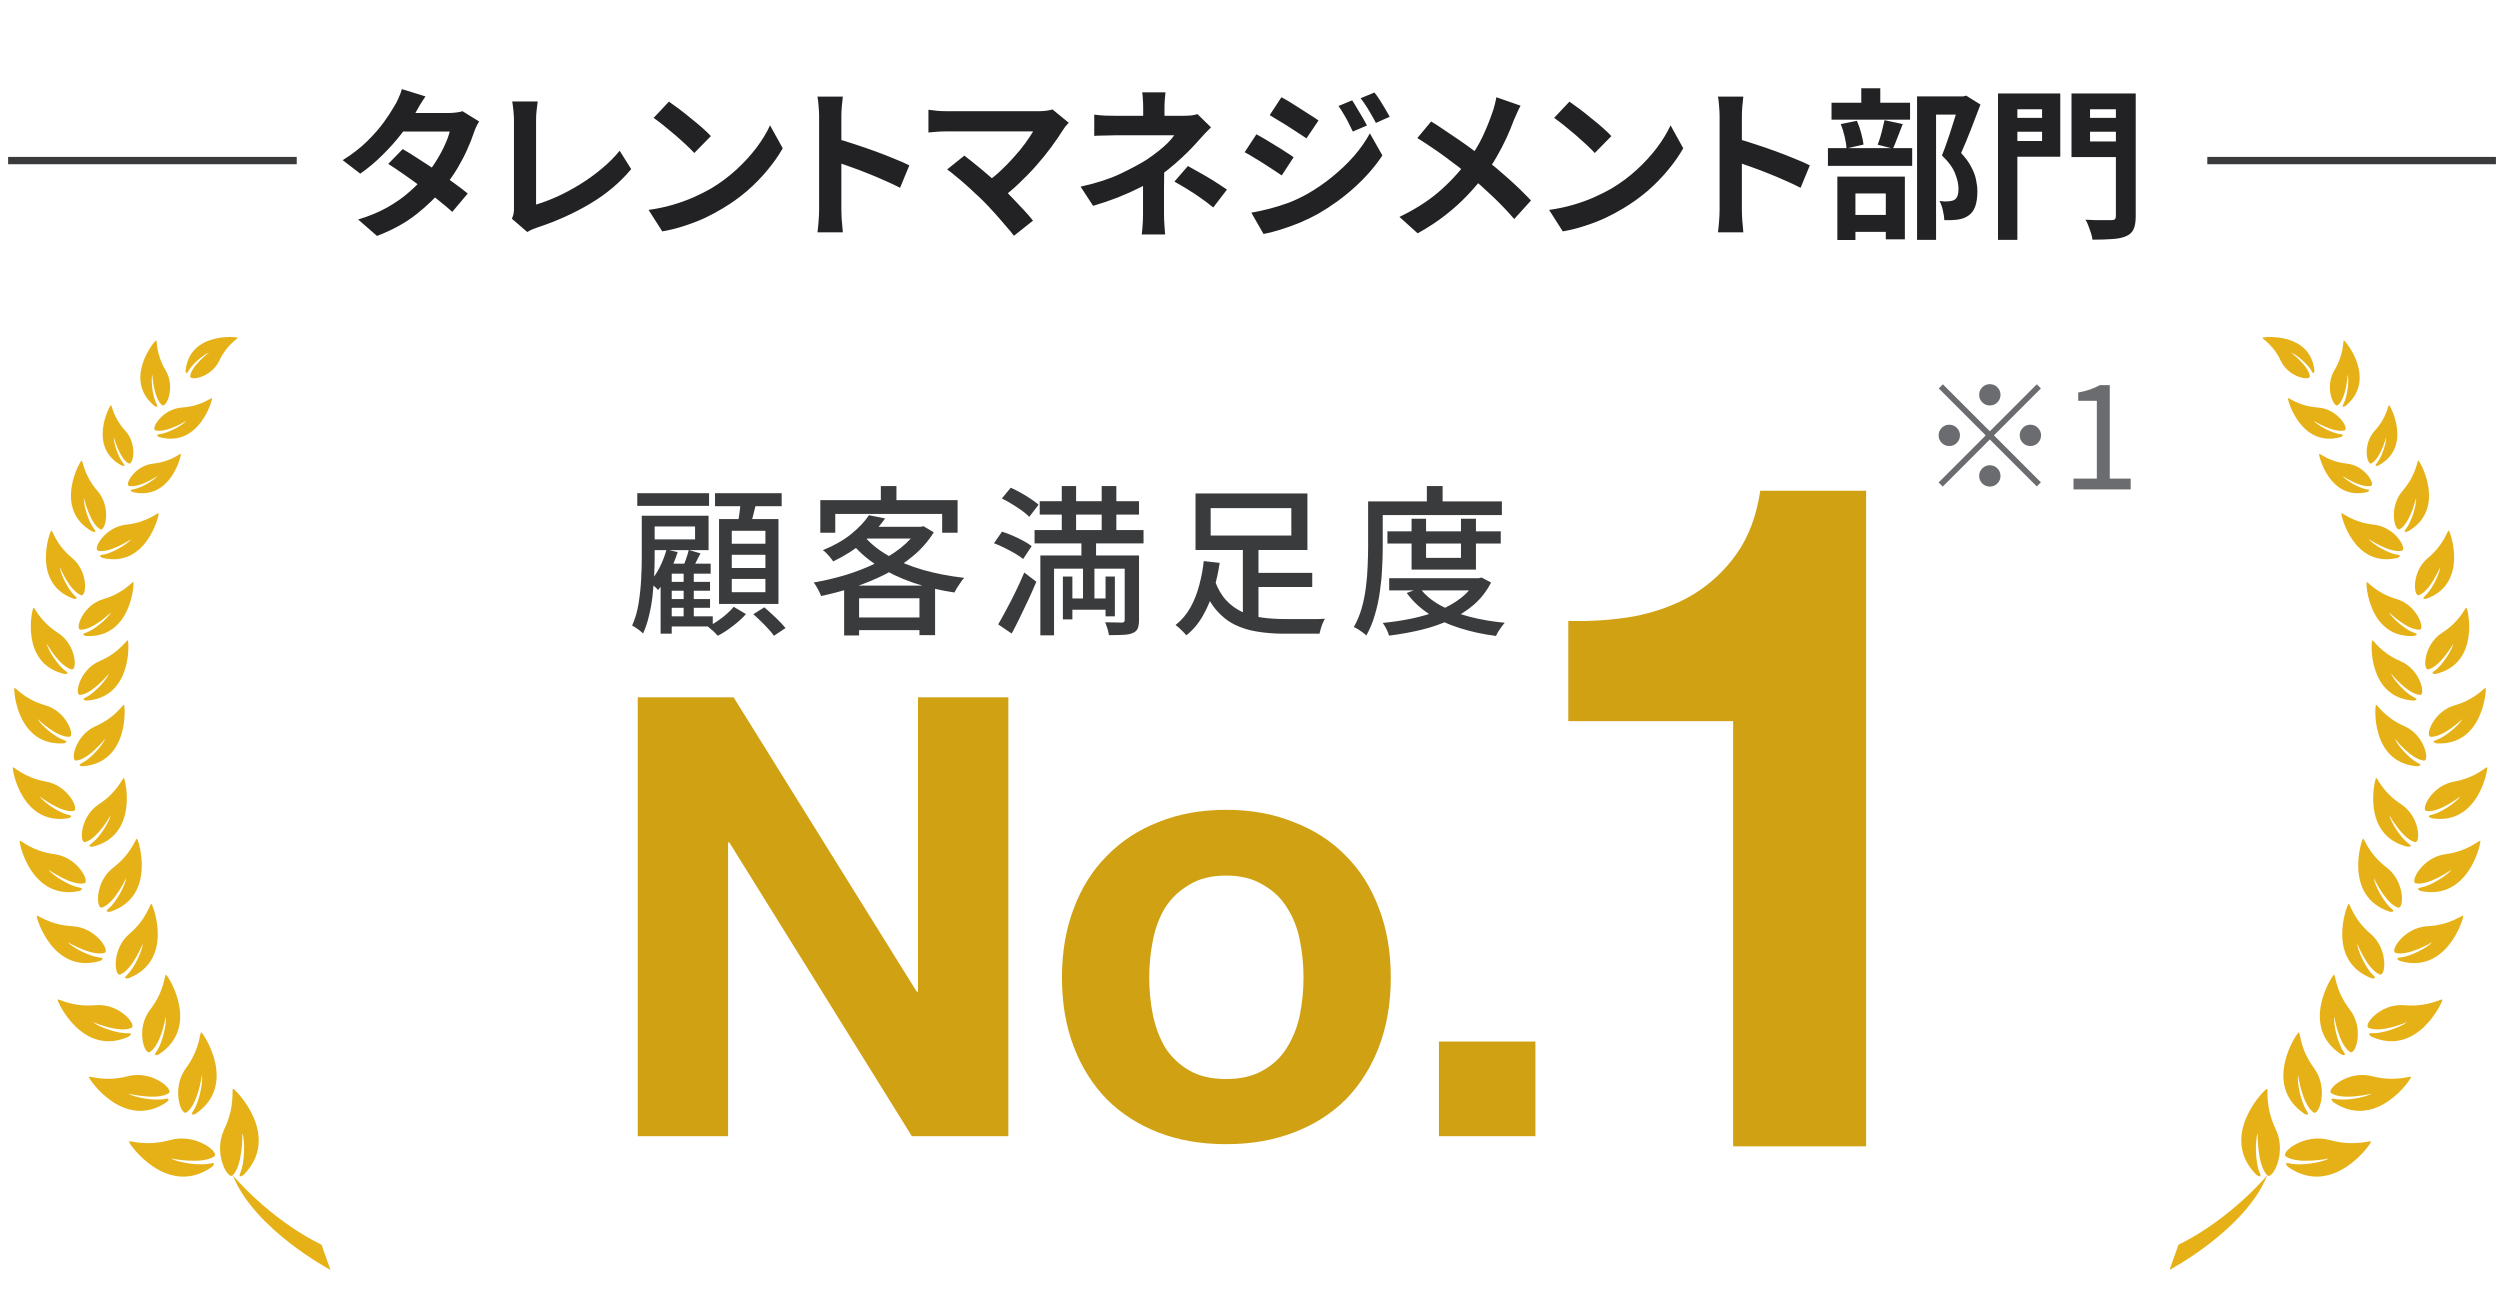
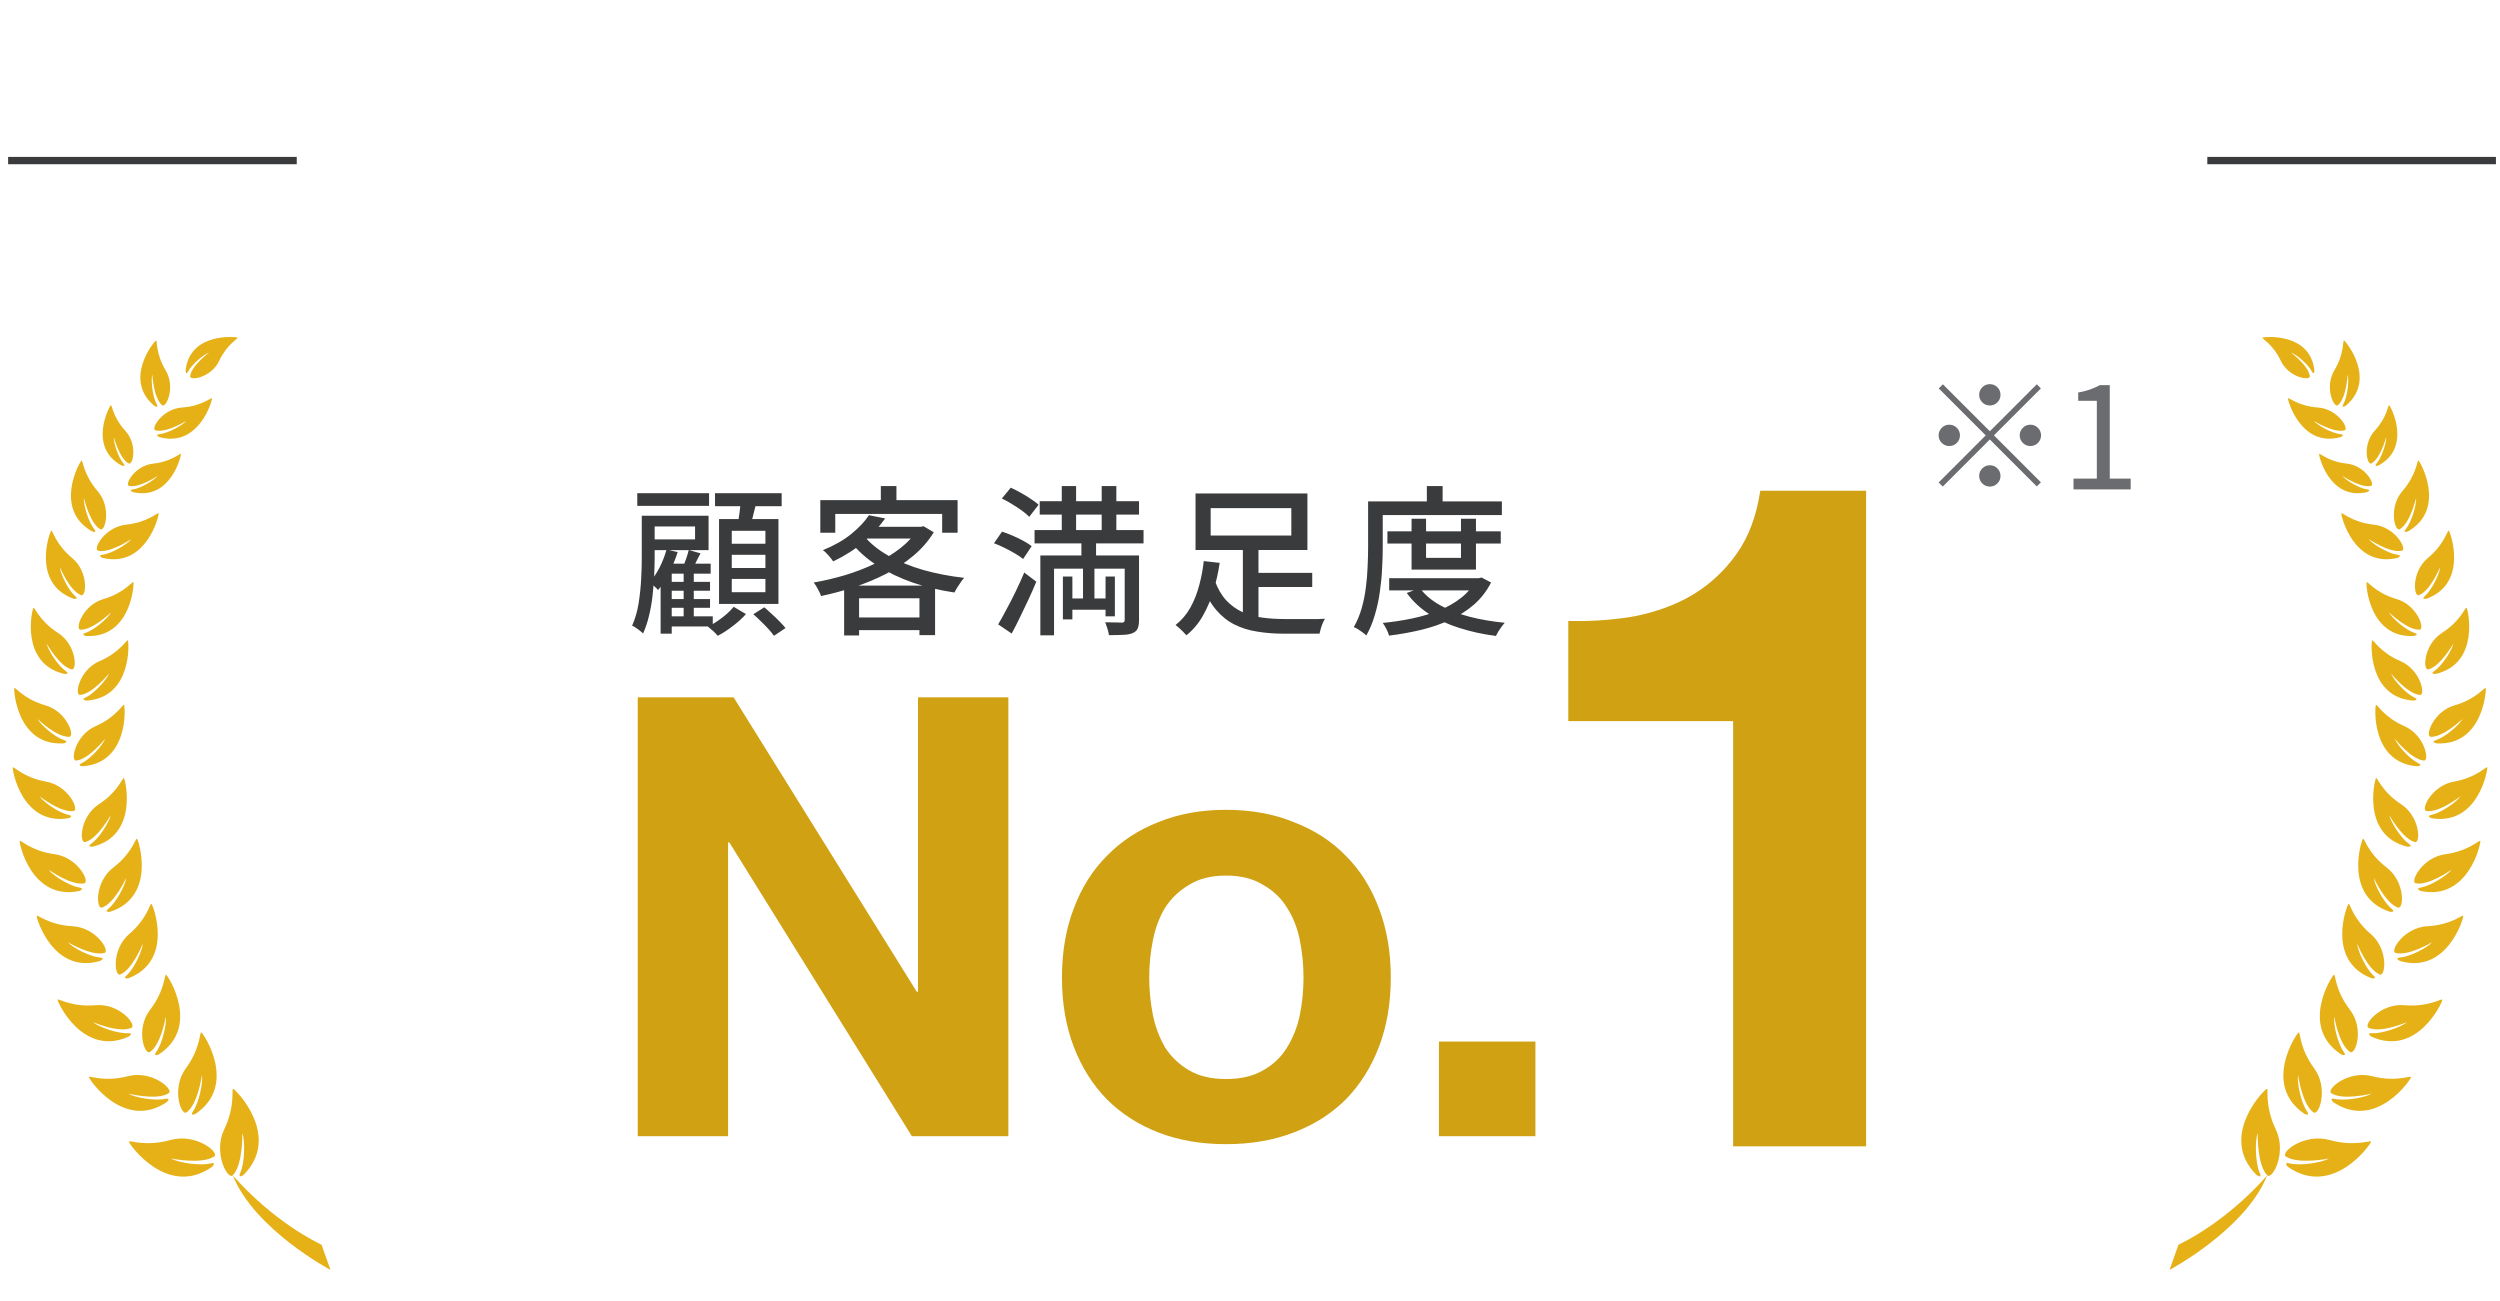
<svg xmlns="http://www.w3.org/2000/svg" width="123" height="64" viewBox="0 0 123 64" fill="none">
  <line x1="0.4" y1="7.9" x2="14.6" y2="7.9" stroke="#3A3B3D" stroke-width="0.36" />
-   <path d="M19.813 7.336C20.059 7.475 20.325 7.64 20.613 7.832C20.907 8.019 21.203 8.213 21.501 8.416C21.8 8.619 22.08 8.816 22.341 9.008C22.608 9.2 22.832 9.371 23.013 9.52L22.253 10.424C22.077 10.264 21.859 10.08 21.597 9.872C21.341 9.659 21.064 9.443 20.765 9.224C20.467 9 20.171 8.787 19.877 8.584C19.589 8.381 19.331 8.208 19.101 8.064L19.813 7.336ZM23.573 5.976C23.525 6.051 23.477 6.139 23.429 6.24C23.381 6.341 23.341 6.443 23.309 6.544C23.229 6.789 23.12 7.064 22.981 7.368C22.848 7.667 22.688 7.973 22.501 8.288C22.315 8.597 22.101 8.901 21.861 9.2C21.483 9.669 21.027 10.115 20.493 10.536C19.965 10.957 19.317 11.315 18.549 11.608L17.621 10.8C18.181 10.629 18.667 10.427 19.077 10.192C19.488 9.957 19.843 9.707 20.141 9.44C20.445 9.173 20.709 8.907 20.933 8.64C21.115 8.432 21.285 8.2 21.445 7.944C21.611 7.683 21.752 7.424 21.869 7.168C21.992 6.907 22.077 6.675 22.125 6.472H19.421L19.789 5.56H22.061C22.189 5.56 22.315 5.552 22.437 5.536C22.565 5.52 22.672 5.499 22.757 5.472L23.573 5.976ZM20.933 4.744C20.837 4.883 20.741 5.032 20.645 5.192C20.555 5.352 20.485 5.475 20.437 5.56C20.256 5.88 20.027 6.221 19.749 6.584C19.472 6.941 19.16 7.291 18.813 7.632C18.472 7.973 18.109 8.277 17.725 8.544L16.861 7.88C17.331 7.587 17.728 7.28 18.053 6.96C18.384 6.635 18.659 6.323 18.877 6.024C19.096 5.72 19.272 5.451 19.405 5.216C19.469 5.12 19.536 4.992 19.605 4.832C19.68 4.667 19.736 4.517 19.773 4.384L20.933 4.744ZM25.183 10.76C25.231 10.659 25.261 10.571 25.271 10.496C25.282 10.421 25.287 10.336 25.287 10.24C25.287 10.139 25.287 9.984 25.287 9.776C25.287 9.568 25.287 9.328 25.287 9.056C25.287 8.779 25.287 8.488 25.287 8.184C25.287 7.88 25.287 7.581 25.287 7.288C25.287 6.995 25.287 6.728 25.287 6.488C25.287 6.248 25.287 6.053 25.287 5.904C25.287 5.803 25.282 5.696 25.271 5.584C25.266 5.472 25.255 5.365 25.239 5.264C25.229 5.157 25.215 5.067 25.199 4.992H26.455C26.434 5.147 26.415 5.299 26.399 5.448C26.383 5.597 26.375 5.749 26.375 5.904C26.375 6.032 26.375 6.192 26.375 6.384C26.375 6.571 26.375 6.779 26.375 7.008C26.375 7.237 26.375 7.475 26.375 7.72C26.375 7.965 26.375 8.208 26.375 8.448C26.375 8.688 26.375 8.915 26.375 9.128C26.375 9.341 26.375 9.528 26.375 9.688C26.375 9.848 26.375 9.973 26.375 10.064C26.701 9.968 27.047 9.837 27.415 9.672C27.789 9.501 28.162 9.301 28.535 9.072C28.914 8.837 29.269 8.581 29.599 8.304C29.935 8.027 30.231 7.731 30.487 7.416L31.055 8.32C30.511 8.976 29.837 9.544 29.031 10.024C28.231 10.499 27.359 10.891 26.415 11.2C26.362 11.221 26.293 11.248 26.207 11.28C26.122 11.312 26.034 11.357 25.943 11.416L25.183 10.76ZM32.911 5C33.05 5.096 33.212 5.213 33.399 5.352C33.586 5.491 33.778 5.643 33.975 5.808C34.178 5.968 34.367 6.125 34.543 6.28C34.719 6.435 34.863 6.573 34.975 6.696L34.159 7.528C34.057 7.416 33.924 7.283 33.759 7.128C33.593 6.973 33.415 6.813 33.223 6.648C33.031 6.483 32.842 6.325 32.655 6.176C32.468 6.027 32.303 5.901 32.159 5.8L32.911 5ZM31.911 10.328C32.327 10.269 32.719 10.187 33.087 10.08C33.455 9.973 33.796 9.851 34.111 9.712C34.425 9.573 34.714 9.429 34.975 9.28C35.428 9.008 35.844 8.699 36.223 8.352C36.602 8.005 36.932 7.645 37.215 7.272C37.498 6.893 37.721 6.525 37.887 6.168L38.511 7.296C38.308 7.653 38.057 8.011 37.759 8.368C37.465 8.725 37.132 9.067 36.759 9.392C36.386 9.712 35.983 10 35.551 10.256C35.279 10.421 34.986 10.579 34.671 10.728C34.356 10.872 34.023 11 33.671 11.112C33.324 11.229 32.962 11.32 32.583 11.384L31.911 10.328ZM40.3 10.312C40.3 10.211 40.3 10.045 40.3 9.816C40.3 9.581 40.3 9.312 40.3 9.008C40.3 8.699 40.3 8.376 40.3 8.04C40.3 7.704 40.3 7.381 40.3 7.072C40.3 6.757 40.3 6.48 40.3 6.24C40.3 6 40.3 5.824 40.3 5.712C40.3 5.573 40.291 5.413 40.276 5.232C40.265 5.051 40.246 4.891 40.219 4.752H41.468C41.452 4.891 41.435 5.045 41.419 5.216C41.404 5.381 41.395 5.547 41.395 5.712C41.395 5.861 41.395 6.064 41.395 6.32C41.395 6.576 41.395 6.861 41.395 7.176C41.395 7.485 41.395 7.803 41.395 8.128C41.395 8.448 41.395 8.757 41.395 9.056C41.395 9.355 41.395 9.616 41.395 9.84C41.395 10.059 41.395 10.216 41.395 10.312C41.395 10.387 41.398 10.493 41.404 10.632C41.409 10.765 41.419 10.904 41.435 11.048C41.452 11.192 41.462 11.32 41.468 11.432H40.219C40.241 11.272 40.26 11.085 40.276 10.872C40.291 10.659 40.3 10.472 40.3 10.312ZM41.156 6.824C41.422 6.893 41.721 6.984 42.051 7.096C42.382 7.203 42.715 7.317 43.051 7.44C43.388 7.563 43.702 7.685 43.995 7.808C44.294 7.925 44.542 8.035 44.739 8.136L44.283 9.24C44.059 9.123 43.812 9.005 43.539 8.888C43.267 8.765 42.99 8.648 42.708 8.536C42.43 8.424 42.156 8.32 41.883 8.224C41.617 8.128 41.374 8.043 41.156 7.968V6.824ZM52.583 6.04C52.525 6.104 52.471 6.163 52.423 6.216C52.381 6.269 52.343 6.323 52.311 6.376C52.151 6.632 51.962 6.909 51.743 7.208C51.525 7.507 51.282 7.808 51.015 8.112C50.749 8.416 50.466 8.709 50.167 8.992C49.874 9.275 49.57 9.531 49.255 9.76L48.463 9.016C48.73 8.835 48.981 8.635 49.215 8.416C49.455 8.192 49.677 7.965 49.879 7.736C50.087 7.507 50.271 7.283 50.431 7.064C50.591 6.845 50.725 6.645 50.831 6.464C50.725 6.464 50.583 6.464 50.407 6.464C50.231 6.464 50.026 6.464 49.791 6.464C49.562 6.464 49.319 6.464 49.063 6.464C48.807 6.464 48.551 6.464 48.295 6.464C48.045 6.464 47.805 6.464 47.575 6.464C47.351 6.464 47.154 6.464 46.983 6.464C46.818 6.464 46.69 6.464 46.599 6.464C46.493 6.464 46.378 6.467 46.255 6.472C46.138 6.477 46.026 6.485 45.919 6.496C45.813 6.507 45.733 6.515 45.679 6.52V5.4C45.749 5.405 45.837 5.416 45.943 5.432C46.055 5.448 46.17 5.459 46.287 5.464C46.405 5.469 46.509 5.472 46.599 5.472C46.669 5.472 46.786 5.472 46.951 5.472C47.122 5.472 47.322 5.472 47.551 5.472C47.781 5.472 48.026 5.472 48.287 5.472C48.554 5.472 48.821 5.472 49.087 5.472C49.359 5.472 49.621 5.472 49.871 5.472C50.122 5.472 50.346 5.472 50.543 5.472C50.746 5.472 50.911 5.472 51.039 5.472C51.354 5.472 51.602 5.443 51.783 5.384L52.583 6.04ZM48.359 9.872C48.242 9.755 48.106 9.627 47.951 9.488C47.802 9.344 47.645 9.2 47.479 9.056C47.319 8.912 47.162 8.779 47.007 8.656C46.858 8.528 46.722 8.421 46.599 8.336L47.447 7.656C47.554 7.736 47.679 7.835 47.823 7.952C47.973 8.069 48.13 8.197 48.295 8.336C48.461 8.475 48.629 8.619 48.799 8.768C48.97 8.917 49.133 9.064 49.287 9.208C49.463 9.379 49.645 9.563 49.831 9.76C50.023 9.957 50.205 10.149 50.375 10.336C50.551 10.523 50.701 10.696 50.823 10.856L49.887 11.6C49.775 11.451 49.631 11.277 49.455 11.08C49.285 10.877 49.103 10.669 48.911 10.456C48.719 10.243 48.535 10.048 48.359 9.872ZM57.341 4.544C57.33 4.64 57.32 4.757 57.309 4.896C57.298 5.029 57.293 5.157 57.293 5.28C57.293 5.36 57.293 5.456 57.293 5.568C57.293 5.675 57.293 5.781 57.293 5.888C57.293 5.995 57.293 6.091 57.293 6.176H56.245C56.245 6.091 56.245 5.997 56.245 5.896C56.245 5.795 56.245 5.691 56.245 5.584C56.245 5.477 56.245 5.376 56.245 5.28C56.245 5.152 56.24 5.021 56.229 4.888C56.224 4.755 56.213 4.64 56.197 4.544H57.341ZM59.581 6.264C59.48 6.365 59.37 6.477 59.253 6.6C59.141 6.723 59.042 6.832 58.957 6.928C58.813 7.093 58.642 7.275 58.445 7.472C58.253 7.664 58.042 7.859 57.813 8.056C57.589 8.253 57.354 8.44 57.109 8.616C56.821 8.819 56.498 9.013 56.141 9.2C55.784 9.381 55.405 9.552 55.005 9.712C54.605 9.867 54.197 10.005 53.781 10.128L53.165 9.184C53.938 9.013 54.589 8.803 55.117 8.552C55.645 8.301 56.082 8.067 56.429 7.848C56.632 7.709 56.821 7.571 56.997 7.432C57.173 7.293 57.328 7.157 57.461 7.024C57.594 6.885 57.698 6.763 57.773 6.656C57.704 6.656 57.592 6.656 57.437 6.656C57.282 6.656 57.106 6.656 56.909 6.656C56.712 6.656 56.506 6.656 56.293 6.656C56.08 6.656 55.877 6.656 55.685 6.656C55.493 6.656 55.325 6.656 55.181 6.656C55.037 6.656 54.936 6.656 54.877 6.656C54.786 6.656 54.674 6.659 54.541 6.664C54.408 6.664 54.277 6.667 54.149 6.672C54.026 6.672 53.922 6.677 53.837 6.688V5.64C53.992 5.661 54.165 5.677 54.357 5.688C54.554 5.693 54.722 5.696 54.861 5.696C54.92 5.696 55.032 5.696 55.197 5.696C55.368 5.696 55.565 5.696 55.789 5.696C56.018 5.696 56.258 5.696 56.509 5.696C56.76 5.696 57.002 5.696 57.237 5.696C57.477 5.696 57.685 5.696 57.861 5.696C58.042 5.696 58.173 5.696 58.253 5.696C58.376 5.696 58.493 5.691 58.605 5.68C58.722 5.664 58.826 5.643 58.917 5.616L59.581 6.264ZM57.277 8.008C57.277 8.152 57.277 8.333 57.277 8.552C57.277 8.765 57.274 8.992 57.269 9.232C57.269 9.472 57.269 9.707 57.269 9.936C57.269 10.16 57.269 10.352 57.269 10.512C57.269 10.619 57.272 10.736 57.277 10.864C57.282 10.992 57.29 11.115 57.301 11.232C57.312 11.349 57.32 11.451 57.325 11.536H56.173C56.184 11.461 56.194 11.363 56.205 11.24C56.216 11.123 56.224 11 56.229 10.872C56.234 10.739 56.237 10.619 56.237 10.512C56.237 10.363 56.237 10.192 56.237 10C56.237 9.808 56.237 9.616 56.237 9.424C56.237 9.227 56.237 9.043 56.237 8.872C56.237 8.701 56.237 8.555 56.237 8.432L57.277 8.008ZM59.693 10.208C59.464 10.021 59.248 9.859 59.045 9.72C58.842 9.576 58.64 9.443 58.437 9.32C58.234 9.192 58.016 9.064 57.781 8.936L58.445 8.168C58.69 8.301 58.909 8.424 59.101 8.536C59.293 8.643 59.488 8.757 59.685 8.88C59.882 9.003 60.109 9.152 60.365 9.328L59.693 10.208ZM66.526 4.936C66.601 5.048 66.681 5.179 66.766 5.328C66.857 5.472 66.945 5.619 67.03 5.768C67.115 5.912 67.19 6.048 67.254 6.176L66.558 6.472C66.478 6.301 66.403 6.149 66.334 6.016C66.265 5.877 66.19 5.744 66.11 5.616C66.035 5.483 65.95 5.349 65.854 5.216L66.526 4.936ZM67.622 4.552C67.707 4.653 67.795 4.776 67.886 4.92C67.977 5.064 68.065 5.208 68.15 5.352C68.235 5.496 68.31 5.627 68.374 5.744L67.694 6.048C67.609 5.883 67.526 5.733 67.446 5.6C67.371 5.467 67.294 5.339 67.214 5.216C67.134 5.093 67.043 4.965 66.942 4.832L67.622 4.552ZM63.046 4.784C63.179 4.853 63.329 4.939 63.494 5.04C63.659 5.141 63.827 5.248 63.998 5.36C64.169 5.467 64.331 5.571 64.486 5.672C64.641 5.768 64.769 5.853 64.87 5.928L64.278 6.808C64.166 6.733 64.033 6.645 63.878 6.544C63.729 6.443 63.569 6.339 63.398 6.232C63.233 6.125 63.067 6.024 62.902 5.928C62.742 5.827 62.598 5.739 62.47 5.664L63.046 4.784ZM61.566 10.464C61.865 10.411 62.169 10.344 62.478 10.264C62.787 10.184 63.094 10.088 63.398 9.976C63.702 9.859 63.998 9.72 64.286 9.56C64.739 9.304 65.161 9.016 65.55 8.696C65.945 8.376 66.299 8.037 66.614 7.68C66.929 7.317 67.19 6.944 67.398 6.56L68.014 7.648C67.646 8.203 67.187 8.728 66.638 9.224C66.094 9.715 65.494 10.149 64.838 10.528C64.566 10.677 64.267 10.821 63.942 10.96C63.617 11.093 63.297 11.208 62.982 11.304C62.673 11.4 62.401 11.469 62.166 11.512L61.566 10.464ZM61.814 6.608C61.947 6.677 62.099 6.763 62.27 6.864C62.441 6.965 62.611 7.069 62.782 7.176C62.953 7.277 63.113 7.379 63.262 7.48C63.417 7.576 63.545 7.661 63.646 7.736L63.062 8.632C62.945 8.552 62.809 8.461 62.654 8.36C62.505 8.259 62.345 8.155 62.174 8.048C62.009 7.941 61.843 7.84 61.678 7.744C61.518 7.643 61.371 7.557 61.238 7.488L61.814 6.608ZM74.813 5.2C74.759 5.291 74.701 5.411 74.637 5.56C74.573 5.704 74.519 5.824 74.477 5.92C74.381 6.187 74.261 6.477 74.117 6.792C73.973 7.101 73.81 7.413 73.629 7.728C73.447 8.043 73.247 8.344 73.029 8.632C72.783 8.957 72.503 9.285 72.189 9.616C71.879 9.941 71.525 10.261 71.125 10.576C70.725 10.891 70.266 11.192 69.749 11.48L68.853 10.672C69.583 10.32 70.213 9.923 70.741 9.48C71.269 9.032 71.741 8.531 72.157 7.976C72.482 7.565 72.741 7.155 72.933 6.744C73.13 6.328 73.295 5.92 73.429 5.52C73.471 5.413 73.509 5.291 73.541 5.152C73.578 5.008 73.605 4.885 73.621 4.784L74.813 5.2ZM70.413 5.976C70.615 6.099 70.829 6.237 71.053 6.392C71.282 6.541 71.511 6.696 71.741 6.856C71.975 7.016 72.197 7.173 72.405 7.328C72.618 7.483 72.81 7.624 72.981 7.752C73.407 8.088 73.823 8.437 74.229 8.8C74.634 9.163 74.999 9.517 75.325 9.864L74.501 10.776C74.149 10.371 73.791 9.997 73.429 9.656C73.066 9.309 72.674 8.96 72.253 8.608C72.109 8.485 71.943 8.352 71.757 8.208C71.57 8.064 71.367 7.912 71.149 7.752C70.935 7.592 70.709 7.432 70.469 7.272C70.229 7.107 69.983 6.947 69.733 6.792L70.413 5.976ZM77.216 5C77.354 5.096 77.517 5.213 77.704 5.352C77.89 5.491 78.082 5.643 78.279 5.808C78.482 5.968 78.671 6.125 78.847 6.28C79.023 6.435 79.168 6.573 79.279 6.696L78.463 7.528C78.362 7.416 78.229 7.283 78.064 7.128C77.898 6.973 77.719 6.813 77.528 6.648C77.335 6.483 77.146 6.325 76.96 6.176C76.773 6.027 76.608 5.901 76.463 5.8L77.216 5ZM76.216 10.328C76.632 10.269 77.023 10.187 77.391 10.08C77.76 9.973 78.101 9.851 78.415 9.712C78.73 9.573 79.018 9.429 79.279 9.28C79.733 9.008 80.149 8.699 80.528 8.352C80.906 8.005 81.237 7.645 81.519 7.272C81.802 6.893 82.026 6.525 82.192 6.168L82.816 7.296C82.613 7.653 82.362 8.011 82.064 8.368C81.77 8.725 81.437 9.067 81.064 9.392C80.69 9.712 80.287 10 79.856 10.256C79.584 10.421 79.29 10.579 78.975 10.728C78.661 10.872 78.328 11 77.975 11.112C77.629 11.229 77.266 11.32 76.888 11.384L76.216 10.328ZM84.604 10.312C84.604 10.211 84.604 10.045 84.604 9.816C84.604 9.581 84.604 9.312 84.604 9.008C84.604 8.699 84.604 8.376 84.604 8.04C84.604 7.704 84.604 7.381 84.604 7.072C84.604 6.757 84.604 6.48 84.604 6.24C84.604 6 84.604 5.824 84.604 5.712C84.604 5.573 84.596 5.413 84.58 5.232C84.57 5.051 84.551 4.891 84.524 4.752H85.772C85.756 4.891 85.74 5.045 85.724 5.216C85.708 5.381 85.7 5.547 85.7 5.712C85.7 5.861 85.7 6.064 85.7 6.32C85.7 6.576 85.7 6.861 85.7 7.176C85.7 7.485 85.7 7.803 85.7 8.128C85.7 8.448 85.7 8.757 85.7 9.056C85.7 9.355 85.7 9.616 85.7 9.84C85.7 10.059 85.7 10.216 85.7 10.312C85.7 10.387 85.703 10.493 85.708 10.632C85.713 10.765 85.724 10.904 85.74 11.048C85.756 11.192 85.767 11.32 85.772 11.432H84.524C84.546 11.272 84.564 11.085 84.58 10.872C84.596 10.659 84.604 10.472 84.604 10.312ZM85.46 6.824C85.727 6.893 86.025 6.984 86.356 7.096C86.687 7.203 87.02 7.317 87.356 7.44C87.692 7.563 88.007 7.685 88.3 7.808C88.599 7.925 88.847 8.035 89.044 8.136L88.588 9.24C88.364 9.123 88.116 9.005 87.844 8.888C87.572 8.765 87.295 8.648 87.012 8.536C86.735 8.424 86.46 8.32 86.188 8.224C85.921 8.128 85.679 8.043 85.46 7.968V6.824ZM94.319 4.744H96.654V5.64H95.254V11.8H94.319V4.744ZM90.111 5.056H93.975V5.888H90.111V5.056ZM89.934 7.288H94.079V8.16H89.934V7.288ZM91.575 4.344H92.51V5.576H91.575V4.344ZM90.567 6.104L91.359 5.944C91.439 6.12 91.508 6.317 91.567 6.536C91.625 6.755 91.665 6.947 91.686 7.112L90.847 7.304C90.841 7.144 90.812 6.952 90.758 6.728C90.705 6.499 90.641 6.291 90.567 6.104ZM92.719 5.912L93.615 6.104C93.529 6.323 93.444 6.541 93.359 6.76C93.278 6.973 93.204 7.157 93.135 7.312L92.382 7.12C92.425 7.008 92.468 6.883 92.51 6.744C92.553 6.6 92.591 6.456 92.623 6.312C92.66 6.163 92.692 6.029 92.719 5.912ZM90.727 10.576H93.198V11.408H90.727V10.576ZM90.398 8.688H93.719V11.776H92.782V9.52H91.287V11.808H90.398V8.688ZM96.406 4.744H96.591L96.734 4.704L97.439 5.144C97.294 5.533 97.137 5.944 96.966 6.376C96.801 6.803 96.641 7.187 96.487 7.528C96.71 7.768 96.879 8 96.99 8.224C97.108 8.443 97.185 8.651 97.222 8.848C97.265 9.045 97.287 9.232 97.287 9.408C97.287 9.707 97.252 9.955 97.183 10.152C97.113 10.349 97.001 10.501 96.847 10.608C96.697 10.715 96.513 10.781 96.294 10.808C96.204 10.819 96.103 10.827 95.99 10.832C95.884 10.832 95.775 10.832 95.662 10.832C95.657 10.699 95.633 10.541 95.591 10.36C95.553 10.179 95.497 10.021 95.422 9.888C95.513 9.899 95.596 9.907 95.671 9.912C95.745 9.912 95.814 9.909 95.879 9.904C95.932 9.899 95.983 9.891 96.031 9.88C96.084 9.869 96.129 9.851 96.166 9.824C96.236 9.781 96.284 9.717 96.311 9.632C96.343 9.541 96.359 9.427 96.359 9.288C96.359 9.064 96.302 8.813 96.191 8.536C96.084 8.253 95.868 7.957 95.543 7.648C95.623 7.456 95.703 7.243 95.782 7.008C95.868 6.768 95.948 6.528 96.022 6.288C96.103 6.043 96.174 5.813 96.239 5.6C96.308 5.387 96.364 5.211 96.406 5.072V4.744ZM98.775 5.8H100.774V6.48H98.775V5.8ZM102.47 5.8H104.486V6.48H102.47V5.8ZM104.102 4.6H105.078V10.632C105.078 10.909 105.044 11.123 104.974 11.272C104.905 11.427 104.785 11.541 104.614 11.616C104.438 11.696 104.214 11.744 103.942 11.76C103.67 11.781 103.34 11.792 102.95 11.792C102.94 11.701 102.916 11.595 102.878 11.472C102.841 11.355 102.798 11.235 102.75 11.112C102.708 10.995 102.66 10.893 102.606 10.808C102.777 10.819 102.95 10.827 103.126 10.832C103.302 10.832 103.457 10.832 103.59 10.832C103.729 10.832 103.825 10.832 103.878 10.832C103.964 10.832 104.022 10.816 104.054 10.784C104.086 10.752 104.102 10.699 104.102 10.624V4.6ZM98.847 4.6H101.366V7.712H98.847V6.936H100.47V5.376H98.847V4.6ZM104.622 4.6V5.376H102.83V6.96H104.622V7.728H101.918V4.6H104.622ZM98.302 4.6H99.254V11.8H98.302V4.6Z" fill="#222224" />
  <line x1="108.6" y1="7.9" x2="122.8" y2="7.9" stroke="#3A3B3D" stroke-width="0.36" />
  <path d="M111.078 55.752C110.934 56.142 110.964 57.215 111.173 57.691C111.321 58.025 111.018 57.805 111.018 57.805C109.12 55.9 111.423 53.587 111.53 53.567C111.621 53.55 111.409 54.398 111.968 55.565C112.528 56.735 111.788 58.072 111.547 57.824C111.037 57.297 111.078 55.752 111.078 55.752ZM113.097 50.791C113.178 50.758 113.131 51.579 113.856 52.561C114.581 53.541 114.092 54.918 113.825 54.73C113.261 54.333 113.064 52.889 113.064 52.889C113.001 53.276 113.219 54.263 113.496 54.665C113.693 54.949 113.374 54.798 113.374 54.798C111.281 53.374 113.002 50.827 113.097 50.791ZM115.186 51.876C113.107 50.522 114.739 47.992 114.832 47.954C114.91 47.922 114.881 48.727 115.612 49.674C116.342 50.618 115.886 51.935 115.622 51.757C115.061 51.38 114.844 50.01 114.844 50.01C114.79 50.392 115.024 51.355 115.304 51.741C115.502 52.015 115.186 51.876 115.186 51.876ZM116.673 48.127C114.424 47.258 115.469 44.525 115.55 44.469C115.618 44.422 115.751 45.195 116.636 45.948C117.52 46.7 117.371 48.06 117.084 47.944C116.474 47.698 115.974 46.423 115.974 46.423C115.998 46.797 116.414 47.665 116.757 47.977C117.001 48.196 116.673 48.127 116.673 48.127ZM117.657 44.702C117.912 44.91 117.58 44.858 117.58 44.858C115.287 44.111 116.183 41.326 116.26 41.266C116.325 41.216 116.501 41.979 117.424 42.683C118.348 43.385 118.274 44.752 117.98 44.653C117.359 44.44 116.789 43.192 116.789 43.192C116.834 43.565 117.296 44.409 117.657 44.702ZM118.503 41.503C118.764 41.683 118.44 41.657 118.44 41.657C116.17 41.102 116.833 38.345 116.903 38.282C116.963 38.23 117.188 38.954 118.132 39.566C119.076 40.179 119.103 41.505 118.813 41.431C118.196 41.27 117.555 40.106 117.555 40.106C117.626 40.462 118.134 41.244 118.503 41.503ZM118.965 37.539C119.248 37.674 118.929 37.701 118.929 37.701C116.642 37.53 116.839 34.753 116.897 34.68C116.946 34.62 117.281 35.285 118.294 35.726C119.307 36.167 119.547 37.446 119.254 37.42C118.631 37.364 117.822 36.341 117.822 36.341C117.948 36.675 118.566 37.349 118.965 37.539ZM118.777 34.312C119.057 34.44 118.743 34.47 118.743 34.47C116.483 34.321 116.653 31.577 116.71 31.506C116.758 31.444 117.095 32.098 118.099 32.526C119.103 32.953 119.351 34.214 119.061 34.191C118.445 34.141 117.639 33.138 117.639 33.138C117.765 33.466 118.381 34.127 118.777 34.312ZM119.042 30.98C118.437 31.005 117.533 30.123 117.533 30.123C117.695 30.427 118.373 30.999 118.779 31.133C119.068 31.225 118.766 31.29 118.766 31.29C116.548 31.41 116.391 28.72 116.438 28.642C116.477 28.578 116.881 29.175 117.909 29.473C118.938 29.77 119.327 30.97 119.042 30.98ZM117.941 27.292C118.241 27.332 117.955 27.45 117.955 27.45C115.793 27.961 115.163 25.34 115.195 25.256C115.223 25.186 115.726 25.701 116.791 25.813C117.855 25.924 118.451 27.035 118.172 27.096C117.58 27.229 116.535 26.519 116.535 26.519C116.749 26.791 117.517 27.234 117.941 27.292ZM116.648 23.908C116.141 24.02 115.247 23.415 115.247 23.415C115.43 23.647 116.087 24.025 116.45 24.077C116.706 24.111 116.462 24.211 116.462 24.211C114.612 24.649 114.072 22.406 114.1 22.333C114.124 22.273 114.555 22.715 115.466 22.81C116.377 22.906 116.886 23.857 116.648 23.908ZM115.145 21.361C115.42 21.389 115.163 21.504 115.163 21.504C113.208 22.046 112.542 19.674 112.569 19.597C112.591 19.531 113.069 19.984 114.044 20.05C115.019 20.116 115.602 21.108 115.349 21.175C114.813 21.314 113.836 20.705 113.836 20.705C114.04 20.944 114.756 21.322 115.145 21.361ZM111.314 16.615C111.372 16.566 113.674 16.337 113.869 18.232C113.869 18.232 113.854 18.498 113.737 18.266C113.57 17.94 112.995 17.442 112.714 17.346C112.714 17.346 113.583 17.993 113.644 18.509C113.672 18.753 112.605 18.583 112.214 17.75C111.825 16.919 111.264 16.658 111.314 16.615ZM114.613 56.088C115.86 56.435 116.658 56.078 116.658 56.169C116.657 56.279 114.781 58.952 112.574 57.414C112.574 57.414 112.304 57.155 112.66 57.242C113.163 57.366 114.226 57.208 114.586 56.998C114.586 56.998 113.07 57.307 112.462 56.898C112.175 56.704 113.365 55.741 114.613 56.088ZM114.804 54.23C114.804 54.23 114.546 53.991 114.882 54.066C115.358 54.174 116.355 54.008 116.691 53.804C116.691 53.804 115.279 54.162 114.7 53.785C114.426 53.61 115.52 52.642 116.701 52.948C117.881 53.255 118.626 52.904 118.626 52.991C118.627 53.093 116.907 55.64 114.804 54.23ZM116.673 51.003C116.673 51.003 116.385 50.814 116.723 50.833C117.2 50.859 118.136 50.537 118.428 50.285C118.428 50.285 117.158 50.842 116.538 50.573C116.245 50.446 117.107 49.352 118.298 49.456C119.488 49.56 120.151 49.101 120.166 49.184C120.183 49.283 118.935 52.022 116.673 51.003ZM118.078 47.279C118.078 47.279 117.774 47.134 118.102 47.107C118.565 47.069 119.423 46.632 119.669 46.352C119.669 46.352 118.496 47.058 117.862 46.883C117.563 46.8 118.274 45.629 119.433 45.57C120.593 45.511 121.169 44.98 121.194 45.058C121.225 45.151 120.391 47.957 118.078 47.279ZM119.103 43.838C119.103 43.838 118.79 43.719 119.115 43.664C119.573 43.588 120.392 43.084 120.617 42.785C120.617 42.785 119.503 43.584 118.858 43.46C118.554 43.402 119.166 42.179 120.317 42.026C121.469 41.873 122 41.298 122.032 41.374C122.07 41.463 121.465 44.326 119.103 43.838ZM119.634 40.257C119.634 40.257 119.326 40.154 119.637 40.09C120.078 39.999 120.852 39.477 121.056 39.177C121.056 39.177 120.01 39.998 119.381 39.902C119.083 39.858 119.629 38.649 120.737 38.455C121.845 38.261 122.338 37.683 122.371 37.755C122.411 37.841 121.939 40.638 119.634 40.257ZM119.875 36.573C119.875 36.573 119.563 36.503 119.861 36.409C120.282 36.274 120.985 35.687 121.154 35.373C121.154 35.373 120.215 36.28 119.591 36.251C119.297 36.238 119.706 35.002 120.769 34.702C121.831 34.4 122.253 33.784 122.294 33.852C122.341 33.931 122.164 36.709 119.875 36.573ZM119.836 33.158C119.836 33.158 119.521 33.181 119.777 33.008C120.136 32.761 120.635 32.007 120.707 31.662C120.707 31.662 120.075 32.785 119.477 32.934C119.194 33.006 119.231 31.721 120.152 31.134C121.072 30.548 121.296 29.847 121.354 29.9C121.422 29.961 122.04 32.641 119.836 33.158ZM119.389 29.457C119.389 29.457 119.086 29.516 119.313 29.317C119.635 29.034 120.031 28.24 120.058 27.897C120.058 27.897 119.578 29.065 119.014 29.282C118.746 29.385 118.63 28.13 119.456 27.45C120.28 26.769 120.415 26.06 120.478 26.104C120.551 26.156 121.473 28.689 119.389 29.457ZM118.471 26.146C118.471 26.146 118.181 26.256 118.372 26.021C118.643 25.689 118.901 24.84 118.872 24.496C118.872 24.496 118.591 25.728 118.071 26.037C117.824 26.181 117.501 24.963 118.203 24.155C118.904 23.348 118.92 22.626 118.988 22.659C119.069 22.699 120.398 25.044 118.471 26.146ZM117.014 22.903C117.014 22.903 116.764 22.991 116.934 22.795C117.173 22.517 117.416 21.798 117.4 21.503C117.4 21.503 117.128 22.55 116.675 22.8C116.461 22.918 116.215 21.868 116.836 21.193C117.457 20.52 117.488 19.903 117.546 19.934C117.614 19.969 118.691 22.009 117.014 22.903ZM115.405 19.968C115.405 19.968 115.163 20.112 115.298 19.872C115.489 19.53 115.588 18.725 115.507 18.421C115.507 18.421 115.449 19.572 115.029 19.933C114.831 20.102 114.347 19.057 114.851 18.219C115.355 17.381 115.255 16.729 115.323 16.749C115.401 16.771 116.967 18.67 115.405 19.968ZM107.18 61.243C109.771 59.969 111.547 57.824 111.547 57.824C110.488 60.496 106.74 62.48 106.74 62.48L107.18 61.243Z" fill="#E5B117" />
  <path d="M91.813 56.4H85.27V35.48H77.16V30.549C78.296 30.58 79.387 30.503 80.431 30.319C81.507 30.104 82.459 29.75 83.288 29.259C84.148 28.737 84.87 28.061 85.454 27.231C86.038 26.402 86.422 25.373 86.606 24.144H91.813V56.4Z" fill="#D0A113" />
  <path d="M31.377 34.309H36.094L45.105 48.794H45.166V34.309H49.611V55.9H44.864L35.882 41.445H35.822V55.9H31.377V34.309ZM56.542 48.098C56.542 48.723 56.603 49.338 56.724 49.943C56.845 50.527 57.047 51.062 57.329 51.545C57.631 52.009 58.024 52.382 58.508 52.664C58.992 52.947 59.597 53.088 60.322 53.088C61.048 53.088 61.653 52.947 62.137 52.664C62.641 52.382 63.034 52.009 63.316 51.545C63.619 51.062 63.83 50.527 63.951 49.943C64.072 49.338 64.133 48.723 64.133 48.098C64.133 47.473 64.072 46.858 63.951 46.254C63.83 45.649 63.619 45.114 63.316 44.651C63.034 44.187 62.641 43.814 62.137 43.532C61.653 43.23 61.048 43.078 60.322 43.078C59.597 43.078 58.992 43.23 58.508 43.532C58.024 43.814 57.631 44.187 57.329 44.651C57.047 45.114 56.845 45.649 56.724 46.254C56.603 46.858 56.542 47.473 56.542 48.098ZM52.248 48.098C52.248 46.848 52.44 45.719 52.823 44.711C53.206 43.683 53.75 42.816 54.456 42.111C55.162 41.385 56.008 40.83 56.996 40.447C57.984 40.044 59.093 39.843 60.322 39.843C61.552 39.843 62.661 40.044 63.649 40.447C64.657 40.83 65.514 41.385 66.219 42.111C66.925 42.816 67.469 43.683 67.852 44.711C68.235 45.719 68.427 46.848 68.427 48.098C68.427 49.348 68.235 50.477 67.852 51.485C67.469 52.493 66.925 53.36 66.219 54.086C65.514 54.791 64.657 55.336 63.649 55.719C62.661 56.102 61.552 56.293 60.322 56.293C59.093 56.293 57.984 56.102 56.996 55.719C56.008 55.336 55.162 54.791 54.456 54.086C53.75 53.36 53.206 52.493 52.823 51.485C52.44 50.477 52.248 49.348 52.248 48.098ZM70.796 51.243H75.543V55.9H70.796V51.243Z" fill="#D0A113" />
  <path d="M32.803 28.628H34.934V29.064H32.803V28.628ZM32.803 29.475H34.934V29.903H32.803V29.475ZM32.795 30.323H35.068V30.822H32.795V30.323ZM33.635 28.002H34.134V30.632H33.635V28.002ZM33.049 27.733H34.965V28.224H33.049V31.178H32.502V28.208L32.906 27.733H33.049ZM33.888 27.06L34.466 27.226C34.377 27.39 34.292 27.553 34.213 27.717C34.139 27.881 34.065 28.023 33.991 28.145L33.563 27.986C33.621 27.854 33.682 27.701 33.745 27.527C33.809 27.348 33.856 27.192 33.888 27.06ZM32.795 27.036L33.342 27.163C33.231 27.511 33.091 27.852 32.922 28.184C32.758 28.517 32.576 28.799 32.375 29.032C32.349 28.995 32.309 28.953 32.257 28.905C32.209 28.858 32.159 28.81 32.106 28.762C32.053 28.71 32.006 28.67 31.963 28.644C32.148 28.438 32.312 28.195 32.455 27.915C32.597 27.63 32.711 27.337 32.795 27.036ZM31.354 24.264H34.886V24.89H31.354V24.264ZM31.876 25.373H34.862V27.068H31.876V26.537H34.197V25.903H31.876V25.373ZM31.575 25.373H32.209V27.416C32.209 27.685 32.201 27.984 32.185 28.311C32.169 28.633 32.143 28.963 32.106 29.301C32.069 29.639 32.011 29.969 31.932 30.291C31.858 30.608 31.76 30.901 31.639 31.17C31.607 31.133 31.557 31.088 31.488 31.036C31.425 30.983 31.356 30.933 31.282 30.885C31.214 30.838 31.153 30.803 31.1 30.782C31.248 30.45 31.354 30.088 31.417 29.697C31.48 29.301 31.523 28.905 31.544 28.509C31.565 28.113 31.575 27.749 31.575 27.416V25.373ZM35.179 24.264H38.458V24.905H35.179V24.264ZM36.003 27.297V27.947H37.658V27.297H36.003ZM36.003 28.485V29.135H37.658V28.485H36.003ZM36.003 26.117V26.751H37.658V26.117H36.003ZM35.377 25.539H38.3V29.713H35.377V25.539ZM36.446 24.597L37.222 24.692C37.164 24.919 37.106 25.148 37.048 25.381C36.995 25.608 36.943 25.806 36.89 25.975L36.28 25.864C36.317 25.684 36.351 25.476 36.383 25.238C36.415 24.995 36.436 24.781 36.446 24.597ZM36.098 29.855L36.7 30.212C36.531 30.407 36.317 30.603 36.058 30.798C35.799 30.999 35.551 31.16 35.314 31.281C35.261 31.218 35.187 31.141 35.092 31.051C34.997 30.967 34.91 30.893 34.831 30.83C34.989 30.756 35.147 30.663 35.306 30.552C35.469 30.442 35.62 30.325 35.757 30.204C35.895 30.082 36.008 29.966 36.098 29.855ZM37.064 30.22L37.603 29.879C37.724 29.98 37.848 30.09 37.975 30.212C38.107 30.328 38.231 30.447 38.347 30.568C38.468 30.69 38.569 30.801 38.648 30.901L38.078 31.281C38.009 31.181 37.917 31.067 37.801 30.941C37.69 30.819 37.568 30.695 37.436 30.568C37.309 30.442 37.185 30.325 37.064 30.22ZM42.751 25.349L43.55 25.507C43.265 25.909 42.914 26.291 42.497 26.656C42.085 27.015 41.584 27.337 40.992 27.622C40.955 27.564 40.908 27.501 40.85 27.432C40.792 27.358 40.731 27.289 40.668 27.226C40.604 27.157 40.544 27.105 40.485 27.068C41.045 26.841 41.512 26.574 41.887 26.268C42.267 25.956 42.555 25.65 42.751 25.349ZM42.79 25.919H45.38V26.497H42.275L42.79 25.919ZM45.166 25.919H45.309L45.435 25.888L45.942 26.189C45.678 26.616 45.346 26.999 44.944 27.337C44.543 27.675 44.094 27.973 43.598 28.232C43.102 28.485 42.582 28.702 42.038 28.881C41.494 29.061 40.947 29.209 40.398 29.325C40.361 29.224 40.309 29.111 40.24 28.984C40.171 28.852 40.103 28.744 40.034 28.66C40.551 28.57 41.069 28.448 41.586 28.295C42.104 28.137 42.595 27.947 43.059 27.725C43.524 27.503 43.936 27.253 44.295 26.973C44.659 26.688 44.95 26.373 45.166 26.03V25.919ZM42.505 26.363C42.811 26.732 43.215 27.06 43.717 27.345C44.218 27.625 44.786 27.857 45.42 28.042C46.059 28.221 46.732 28.351 47.439 28.43C47.381 28.488 47.323 28.562 47.265 28.652C47.207 28.736 47.149 28.823 47.091 28.913C47.038 28.997 46.993 29.077 46.956 29.151C46.243 29.045 45.565 28.884 44.921 28.668C44.282 28.446 43.701 28.169 43.178 27.836C42.656 27.503 42.212 27.11 41.848 26.656L42.505 26.363ZM41.531 28.81H46.006V31.249H45.237V29.436H42.267V31.265H41.531V28.81ZM41.903 30.378H45.61V31.004H41.903V30.378ZM43.337 23.916H44.105V24.993H43.337V23.916ZM40.359 24.605H47.114V26.212H46.354V25.286H41.095V26.212H40.359V24.605ZM51.154 24.66H56.04V25.317H51.154V24.66ZM50.9 26.078H56.262V26.735H50.9V26.078ZM52.532 29.444H54.639V29.998H52.532V29.444ZM52.239 23.916H52.944V26.632H52.239V23.916ZM54.203 23.916H54.924V26.632H54.203V23.916ZM52.294 28.366H52.761V30.473H52.294V28.366ZM54.393 28.366H54.852V30.323H54.393V28.366ZM55.335 27.329H56.04V30.505C56.04 30.679 56.019 30.817 55.977 30.917C55.935 31.017 55.853 31.094 55.731 31.146C55.61 31.199 55.454 31.228 55.264 31.234C55.074 31.244 54.839 31.249 54.559 31.249C54.549 31.16 54.525 31.054 54.488 30.933C54.451 30.817 54.414 30.711 54.377 30.616C54.557 30.621 54.726 30.624 54.884 30.624C55.042 30.629 55.148 30.632 55.201 30.632C55.291 30.632 55.335 30.589 55.335 30.505V27.329ZM51.185 27.329H55.605V27.979H51.859V31.257H51.185V27.329ZM49.292 24.525L49.728 23.995C49.886 24.063 50.053 24.148 50.227 24.248C50.401 24.343 50.565 24.444 50.718 24.549C50.877 24.649 51.003 24.744 51.098 24.834L50.639 25.428C50.549 25.333 50.428 25.23 50.275 25.119C50.121 25.009 49.96 24.903 49.791 24.802C49.623 24.697 49.456 24.605 49.292 24.525ZM48.904 26.727L49.3 26.157C49.469 26.21 49.644 26.276 49.823 26.355C50.008 26.434 50.182 26.518 50.346 26.608C50.515 26.698 50.652 26.785 50.758 26.87L50.338 27.503C50.238 27.419 50.106 27.329 49.942 27.234C49.783 27.139 49.612 27.047 49.427 26.957C49.248 26.867 49.073 26.791 48.904 26.727ZM49.11 30.719C49.232 30.513 49.366 30.27 49.514 29.99C49.667 29.71 49.821 29.412 49.974 29.095C50.127 28.778 50.267 28.47 50.393 28.169L50.987 28.62C50.871 28.9 50.745 29.188 50.607 29.483C50.47 29.779 50.33 30.072 50.187 30.362C50.05 30.648 49.913 30.917 49.776 31.17L49.11 30.719ZM53.205 26.529H53.926V27.804H53.846V29.824H53.284V27.804H53.205V26.529ZM61.481 28.184H64.562V28.881H61.481V28.184ZM59.771 28.573C59.913 28.963 60.098 29.283 60.325 29.531C60.557 29.779 60.821 29.972 61.117 30.109C61.413 30.241 61.74 30.333 62.099 30.386C62.458 30.434 62.838 30.457 63.24 30.457C63.298 30.457 63.387 30.457 63.509 30.457C63.636 30.457 63.778 30.457 63.937 30.457C64.095 30.457 64.256 30.457 64.42 30.457C64.583 30.457 64.731 30.457 64.863 30.457C65.001 30.452 65.109 30.447 65.188 30.442C65.151 30.5 65.114 30.574 65.077 30.663C65.04 30.753 65.008 30.843 64.982 30.933C64.956 31.022 64.934 31.104 64.919 31.178H64.554H63.2C62.714 31.178 62.265 31.144 61.854 31.075C61.447 31.012 61.075 30.896 60.737 30.727C60.399 30.558 60.098 30.317 59.834 30.006C59.57 29.695 59.346 29.296 59.161 28.81L59.771 28.573ZM61.149 26.87H61.917V30.798L61.149 30.544V26.87ZM59.565 25V26.347H63.533V25H59.565ZM58.82 24.28H64.325V27.06H58.82V24.28ZM59.224 27.606L60.008 27.693C59.945 28.132 59.847 28.575 59.715 29.024C59.589 29.467 59.414 29.884 59.193 30.275C58.976 30.666 58.701 30.993 58.369 31.257C58.327 31.204 58.274 31.146 58.21 31.083C58.147 31.02 58.081 30.956 58.012 30.893C57.949 30.835 57.891 30.787 57.838 30.75C58.139 30.513 58.385 30.223 58.575 29.879C58.765 29.531 58.91 29.159 59.01 28.762C59.116 28.361 59.187 27.976 59.224 27.606ZM68.261 26.141H73.837V26.743H68.261V26.141ZM68.348 28.446H72.807V29.048H68.348V28.446ZM69.449 25.523H70.162V27.448H71.88V25.523H72.617V28.026H69.449V25.523ZM72.609 28.446H72.759L72.894 28.414L73.361 28.66C73.145 29.082 72.865 29.444 72.522 29.745C72.179 30.04 71.785 30.291 71.342 30.497C70.903 30.703 70.431 30.867 69.924 30.988C69.417 31.11 68.889 31.204 68.34 31.273C68.319 31.183 68.277 31.075 68.213 30.948C68.15 30.827 68.089 30.727 68.031 30.648C68.533 30.6 69.019 30.526 69.489 30.426C69.964 30.325 70.405 30.193 70.811 30.03C71.223 29.861 71.582 29.655 71.888 29.412C72.2 29.169 72.44 28.881 72.609 28.549V28.446ZM69.861 28.937C70.104 29.264 70.434 29.544 70.851 29.776C71.268 30.009 71.746 30.196 72.284 30.339C72.828 30.481 73.412 30.581 74.035 30.64C73.987 30.692 73.934 30.758 73.876 30.838C73.818 30.917 73.765 30.993 73.718 31.067C73.67 31.146 73.631 31.22 73.599 31.289C72.95 31.204 72.348 31.073 71.793 30.893C71.239 30.719 70.743 30.489 70.304 30.204C69.866 29.919 69.502 29.576 69.211 29.174L69.861 28.937ZM70.201 23.916H70.977V25.048H70.201V23.916ZM67.683 24.668H73.892V25.341H67.683V24.668ZM67.311 24.668H68.031V26.933C68.031 27.244 68.021 27.588 67.999 27.963C67.984 28.337 67.947 28.72 67.889 29.111C67.836 29.502 67.754 29.882 67.643 30.252C67.537 30.621 67.398 30.959 67.223 31.265C67.181 31.223 67.12 31.173 67.041 31.115C66.967 31.062 66.891 31.009 66.811 30.956C66.732 30.909 66.664 30.875 66.606 30.853C66.769 30.568 66.899 30.259 66.994 29.927C67.089 29.594 67.157 29.254 67.2 28.905C67.247 28.551 67.276 28.206 67.287 27.868C67.303 27.53 67.311 27.218 67.311 26.933V24.668Z" fill="#3A3B3D" />
  <path d="M97.9 19.95C97.755 19.95 97.632 19.899 97.529 19.796C97.426 19.693 97.375 19.57 97.375 19.425C97.375 19.28 97.426 19.157 97.529 19.054C97.632 18.951 97.755 18.9 97.9 18.9C98.045 18.9 98.168 18.951 98.271 19.054C98.374 19.157 98.425 19.28 98.425 19.425C98.425 19.57 98.374 19.693 98.271 19.796C98.168 19.899 98.045 19.95 97.9 19.95ZM97.9 21.217L100.21 18.907L100.413 19.11L98.103 21.42L100.413 23.73L100.21 23.933L97.9 21.623L95.583 23.94L95.38 23.737L97.697 21.42L95.387 19.11L95.59 18.907L97.9 21.217ZM96.43 21.42C96.43 21.565 96.379 21.688 96.276 21.791C96.173 21.894 96.05 21.945 95.905 21.945C95.76 21.945 95.637 21.894 95.534 21.791C95.431 21.688 95.38 21.565 95.38 21.42C95.38 21.275 95.431 21.152 95.534 21.049C95.637 20.946 95.76 20.895 95.905 20.895C96.05 20.895 96.173 20.946 96.276 21.049C96.379 21.152 96.43 21.275 96.43 21.42ZM99.37 21.42C99.37 21.275 99.421 21.152 99.524 21.049C99.627 20.946 99.75 20.895 99.895 20.895C100.04 20.895 100.163 20.946 100.266 21.049C100.369 21.152 100.42 21.275 100.42 21.42C100.42 21.565 100.369 21.688 100.266 21.791C100.163 21.894 100.04 21.945 99.895 21.945C99.75 21.945 99.627 21.894 99.524 21.791C99.421 21.688 99.37 21.565 99.37 21.42ZM97.9 22.89C98.045 22.89 98.168 22.941 98.271 23.044C98.374 23.147 98.425 23.27 98.425 23.415C98.425 23.56 98.374 23.683 98.271 23.786C98.168 23.889 98.045 23.94 97.9 23.94C97.755 23.94 97.632 23.889 97.529 23.786C97.426 23.683 97.375 23.56 97.375 23.415C97.375 23.27 97.426 23.147 97.529 23.044C97.632 22.941 97.755 22.89 97.9 22.89ZM102.016 24.08V23.548H103.164V19.719H102.247V19.313C102.476 19.271 102.674 19.22 102.842 19.159C103.015 19.098 103.171 19.028 103.311 18.949H103.801V23.548H104.83V24.08H102.016Z" fill="#6B6C6F" />
  <path d="M11.922 55.752C12.066 56.142 12.037 57.215 11.827 57.691C11.679 58.025 11.982 57.805 11.982 57.805C13.881 55.9 11.577 53.587 11.47 53.567C11.379 53.55 11.591 54.398 11.032 55.565C10.472 56.735 11.213 58.072 11.453 57.824C11.963 57.297 11.922 55.752 11.922 55.752ZM9.903 50.791C9.822 50.758 9.869 51.579 9.144 52.561C8.419 53.541 8.908 54.918 9.175 54.73C9.739 54.333 9.936 52.889 9.936 52.889C9.999 53.276 9.782 54.263 9.504 54.665C9.308 54.949 9.626 54.798 9.626 54.798C11.719 53.374 9.998 50.827 9.903 50.791ZM7.814 51.876C9.894 50.522 8.261 47.992 8.169 47.954C8.09 47.922 8.119 48.727 7.389 49.674C6.658 50.618 7.114 51.935 7.378 51.757C7.939 51.38 8.156 50.01 8.156 50.01C8.21 50.392 7.976 51.355 7.697 51.741C7.498 52.015 7.814 51.876 7.814 51.876ZM6.327 48.127C8.576 47.258 7.531 44.525 7.45 44.469C7.382 44.422 7.249 45.195 6.364 45.948C5.48 46.7 5.629 48.06 5.916 47.944C6.526 47.698 7.026 46.423 7.026 46.423C7.002 46.797 6.587 47.665 6.243 47.977C5.999 48.196 6.327 48.127 6.327 48.127ZM5.344 44.702C5.089 44.91 5.421 44.858 5.421 44.858C7.713 44.111 6.817 41.326 6.74 41.266C6.676 41.216 6.499 41.979 5.577 42.683C4.652 43.385 4.726 44.752 5.02 44.653C5.641 44.44 6.211 43.192 6.211 43.192C6.166 43.565 5.704 44.409 5.344 44.702ZM4.497 41.503C4.236 41.683 4.56 41.657 4.56 41.657C6.83 41.102 6.167 38.345 6.097 38.282C6.037 38.23 5.812 38.954 4.868 39.566C3.924 40.179 3.897 41.505 4.188 41.431C4.804 41.27 5.445 40.106 5.445 40.106C5.374 40.462 4.867 41.244 4.497 41.503ZM4.035 37.539C3.753 37.674 4.071 37.701 4.071 37.701C6.358 37.53 6.162 34.753 6.103 34.68C6.054 34.62 5.719 35.285 4.706 35.726C3.693 36.167 3.453 37.446 3.747 37.42C4.37 37.364 5.178 36.341 5.178 36.341C5.053 36.675 4.435 37.349 4.035 37.539ZM4.223 34.312C3.943 34.44 4.257 34.47 4.257 34.47C6.517 34.321 6.347 31.577 6.29 31.506C6.242 31.444 5.905 32.098 4.901 32.526C3.897 32.953 3.649 34.214 3.939 34.191C4.555 34.141 5.362 33.138 5.362 33.138C5.235 33.466 4.619 34.127 4.223 34.312ZM3.959 30.98C4.564 31.005 5.467 30.123 5.467 30.123C5.305 30.427 4.627 30.999 4.221 31.133C3.932 31.225 4.234 31.29 4.234 31.29C6.452 31.41 6.609 28.72 6.563 28.642C6.523 28.578 6.119 29.175 5.092 29.473C4.062 29.77 3.673 30.97 3.959 30.98ZM5.059 27.292C4.759 27.332 5.045 27.45 5.045 27.45C7.207 27.961 7.837 25.34 7.805 25.256C7.778 25.186 7.274 25.701 6.21 25.813C5.146 25.924 4.549 27.035 4.829 27.096C5.42 27.229 6.465 26.519 6.465 26.519C6.251 26.791 5.484 27.234 5.059 27.292ZM6.352 23.908C6.859 24.02 7.753 23.415 7.753 23.415C7.571 23.647 6.913 24.025 6.55 24.077C6.294 24.111 6.538 24.211 6.538 24.211C8.388 24.649 8.928 22.406 8.9 22.333C8.877 22.273 8.446 22.715 7.535 22.81C6.624 22.906 6.114 23.857 6.352 23.908ZM7.855 21.361C7.58 21.389 7.837 21.504 7.837 21.504C9.793 22.046 10.458 19.674 10.431 19.597C10.409 19.531 9.932 19.984 8.957 20.05C7.981 20.116 7.398 21.108 7.651 21.175C8.187 21.314 9.164 20.705 9.164 20.705C8.96 20.944 8.244 21.322 7.855 21.361ZM11.686 16.615C11.628 16.566 9.326 16.337 9.131 18.232C9.131 18.232 9.146 18.498 9.263 18.266C9.43 17.94 10.005 17.442 10.286 17.346C10.286 17.346 9.417 17.993 9.356 18.509C9.328 18.753 10.396 18.583 10.786 17.75C11.176 16.919 11.736 16.658 11.686 16.615ZM8.387 56.088C7.14 56.435 6.342 56.078 6.343 56.169C6.343 56.279 8.219 58.952 10.426 57.414C10.426 57.414 10.697 57.155 10.341 57.242C9.837 57.366 8.775 57.208 8.414 56.998C8.414 56.998 9.93 57.307 10.538 56.898C10.825 56.704 9.636 55.741 8.387 56.088ZM8.196 54.23C8.196 54.23 8.455 53.991 8.118 54.066C7.642 54.174 6.645 54.008 6.309 53.804C6.309 53.804 7.722 54.162 8.301 53.785C8.574 53.61 7.48 52.642 6.3 52.948C5.119 53.255 4.375 52.904 4.374 52.991C4.373 53.093 6.093 55.64 8.196 54.23ZM6.327 51.003C6.327 51.003 6.615 50.814 6.278 50.833C5.8 50.859 4.864 50.537 4.572 50.285C4.572 50.285 5.842 50.842 6.463 50.573C6.755 50.446 5.894 49.352 4.702 49.456C3.512 49.56 2.85 49.101 2.834 49.184C2.817 49.283 4.066 52.022 6.327 51.003ZM4.922 47.279C4.922 47.279 5.226 47.134 4.898 47.107C4.435 47.069 3.578 46.632 3.331 46.352C3.331 46.352 4.504 47.058 5.138 46.883C5.437 46.8 4.727 45.629 3.567 45.57C2.407 45.511 1.831 44.98 1.806 45.058C1.775 45.151 2.61 47.957 4.922 47.279ZM3.897 43.838C3.897 43.838 4.21 43.719 3.885 43.664C3.427 43.588 2.608 43.084 2.384 42.785C2.384 42.785 3.497 43.584 4.142 43.46C4.446 43.402 3.834 42.179 2.683 42.026C1.531 41.873 1 41.298 0.969 41.374C0.93 41.463 1.536 44.326 3.897 43.838ZM3.366 40.257C3.366 40.257 3.674 40.154 3.363 40.09C2.922 39.999 2.148 39.477 1.944 39.177C1.944 39.177 2.99 39.998 3.619 39.902C3.918 39.858 3.372 38.649 2.264 38.455C1.155 38.261 0.662 37.683 0.629 37.755C0.589 37.841 1.061 40.638 3.366 40.257ZM3.125 36.573C3.125 36.573 3.437 36.503 3.139 36.409C2.718 36.274 2.016 35.687 1.847 35.373C1.847 35.373 2.785 36.28 3.409 36.251C3.703 36.238 3.295 35.002 2.232 34.702C1.169 34.4 0.747 33.784 0.707 33.852C0.66 33.931 0.836 36.709 3.125 36.573ZM3.164 33.158C3.164 33.158 3.479 33.181 3.224 33.008C2.864 32.761 2.365 32.007 2.294 31.662C2.294 31.662 2.925 32.785 3.524 32.934C3.806 33.006 3.769 31.721 2.848 31.134C1.928 30.548 1.704 29.847 1.646 29.9C1.578 29.961 0.96 32.641 3.164 33.158ZM3.611 29.457C3.611 29.457 3.914 29.516 3.687 29.317C3.366 29.034 2.97 28.24 2.942 27.897C2.942 27.897 3.422 29.065 3.987 29.282C4.254 29.385 4.37 28.13 3.545 27.45C2.72 26.769 2.585 26.06 2.522 26.104C2.45 26.156 1.527 28.689 3.611 29.457ZM4.53 26.146C4.53 26.146 4.819 26.256 4.628 26.021C4.357 25.689 4.1 24.84 4.128 24.496C4.128 24.496 4.409 25.728 4.93 26.037C5.176 26.181 5.499 24.963 4.797 24.155C4.096 23.348 4.081 22.626 4.012 22.659C3.931 22.699 2.602 25.044 4.53 26.146ZM5.986 22.903C5.986 22.903 6.236 22.991 6.067 22.795C5.828 22.517 5.584 21.798 5.6 21.503C5.6 21.503 5.872 22.55 6.326 22.8C6.54 22.918 6.785 21.868 6.164 21.193C5.543 20.52 5.512 19.903 5.454 19.934C5.386 19.969 4.309 22.009 5.986 22.903ZM7.595 19.968C7.595 19.968 7.838 20.112 7.702 19.872C7.512 19.53 7.412 18.725 7.493 18.421C7.493 18.421 7.551 19.572 7.971 19.933C8.17 20.102 8.653 19.057 8.149 18.219C7.645 17.381 7.745 16.729 7.678 16.749C7.599 16.771 6.033 18.67 7.595 19.968ZM15.821 61.243C13.23 59.969 11.453 57.824 11.453 57.824C12.512 60.496 16.26 62.48 16.26 62.48L15.821 61.243Z" fill="#E5B117" />
</svg>